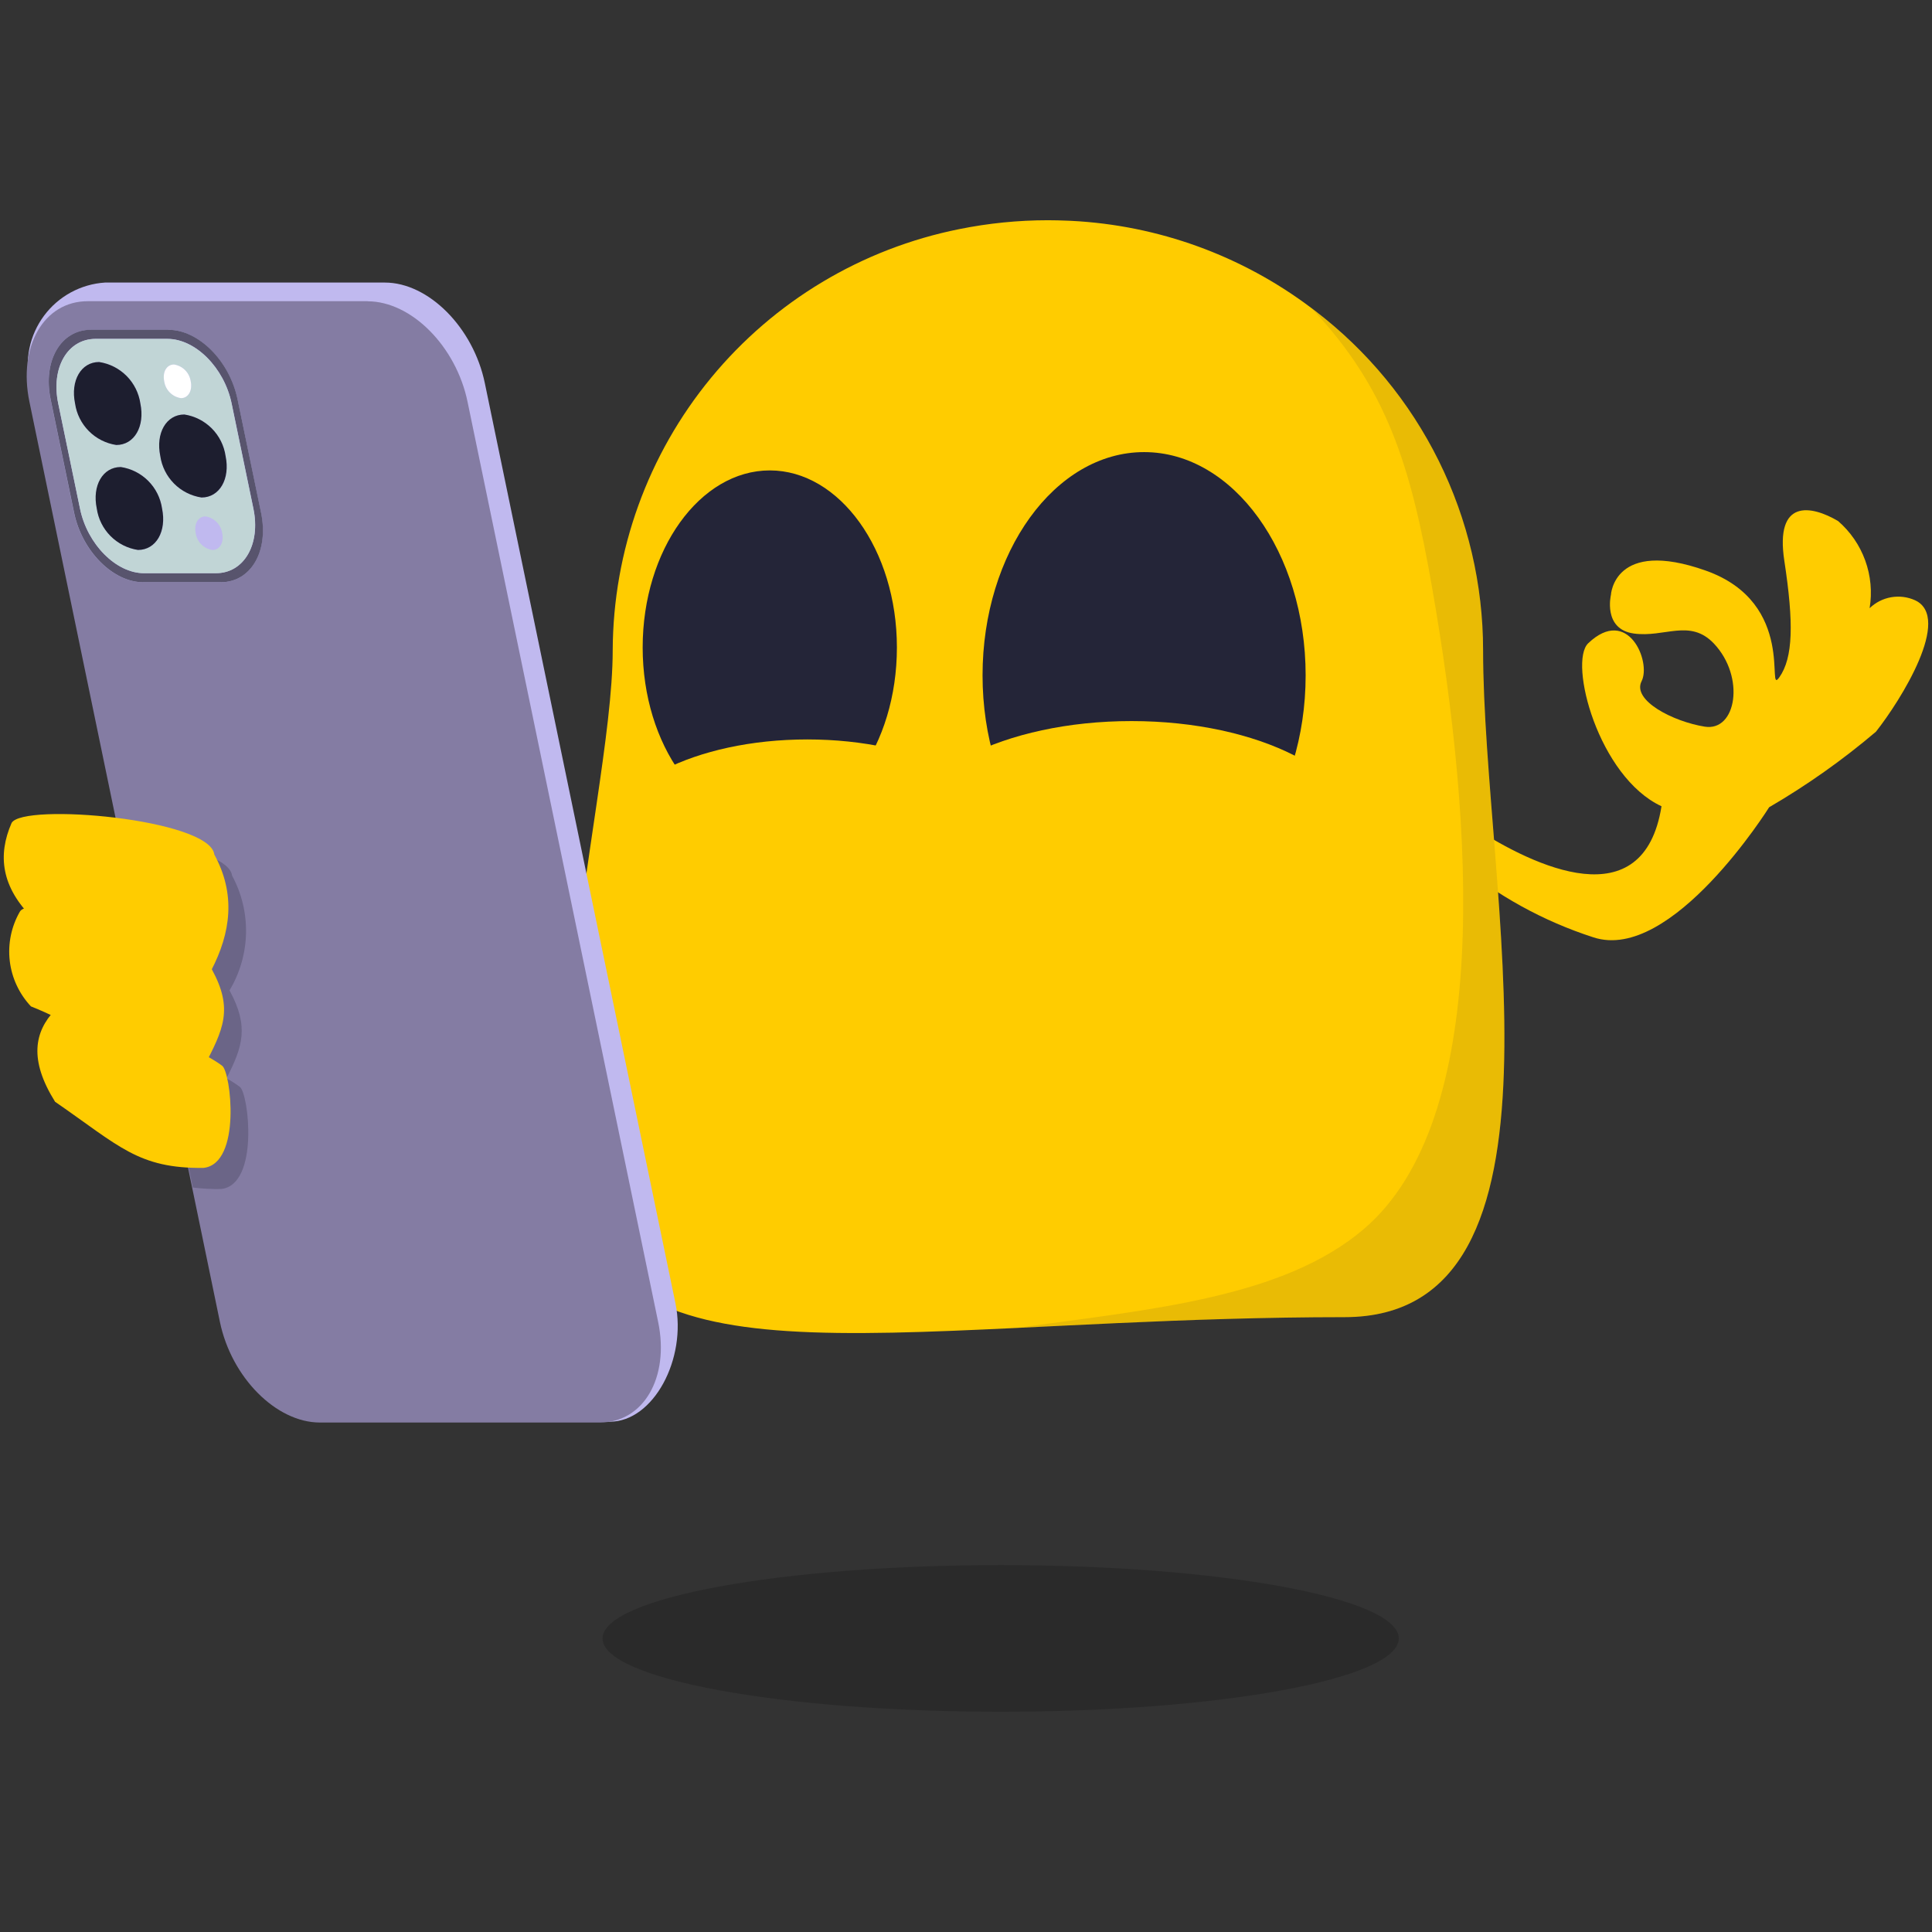
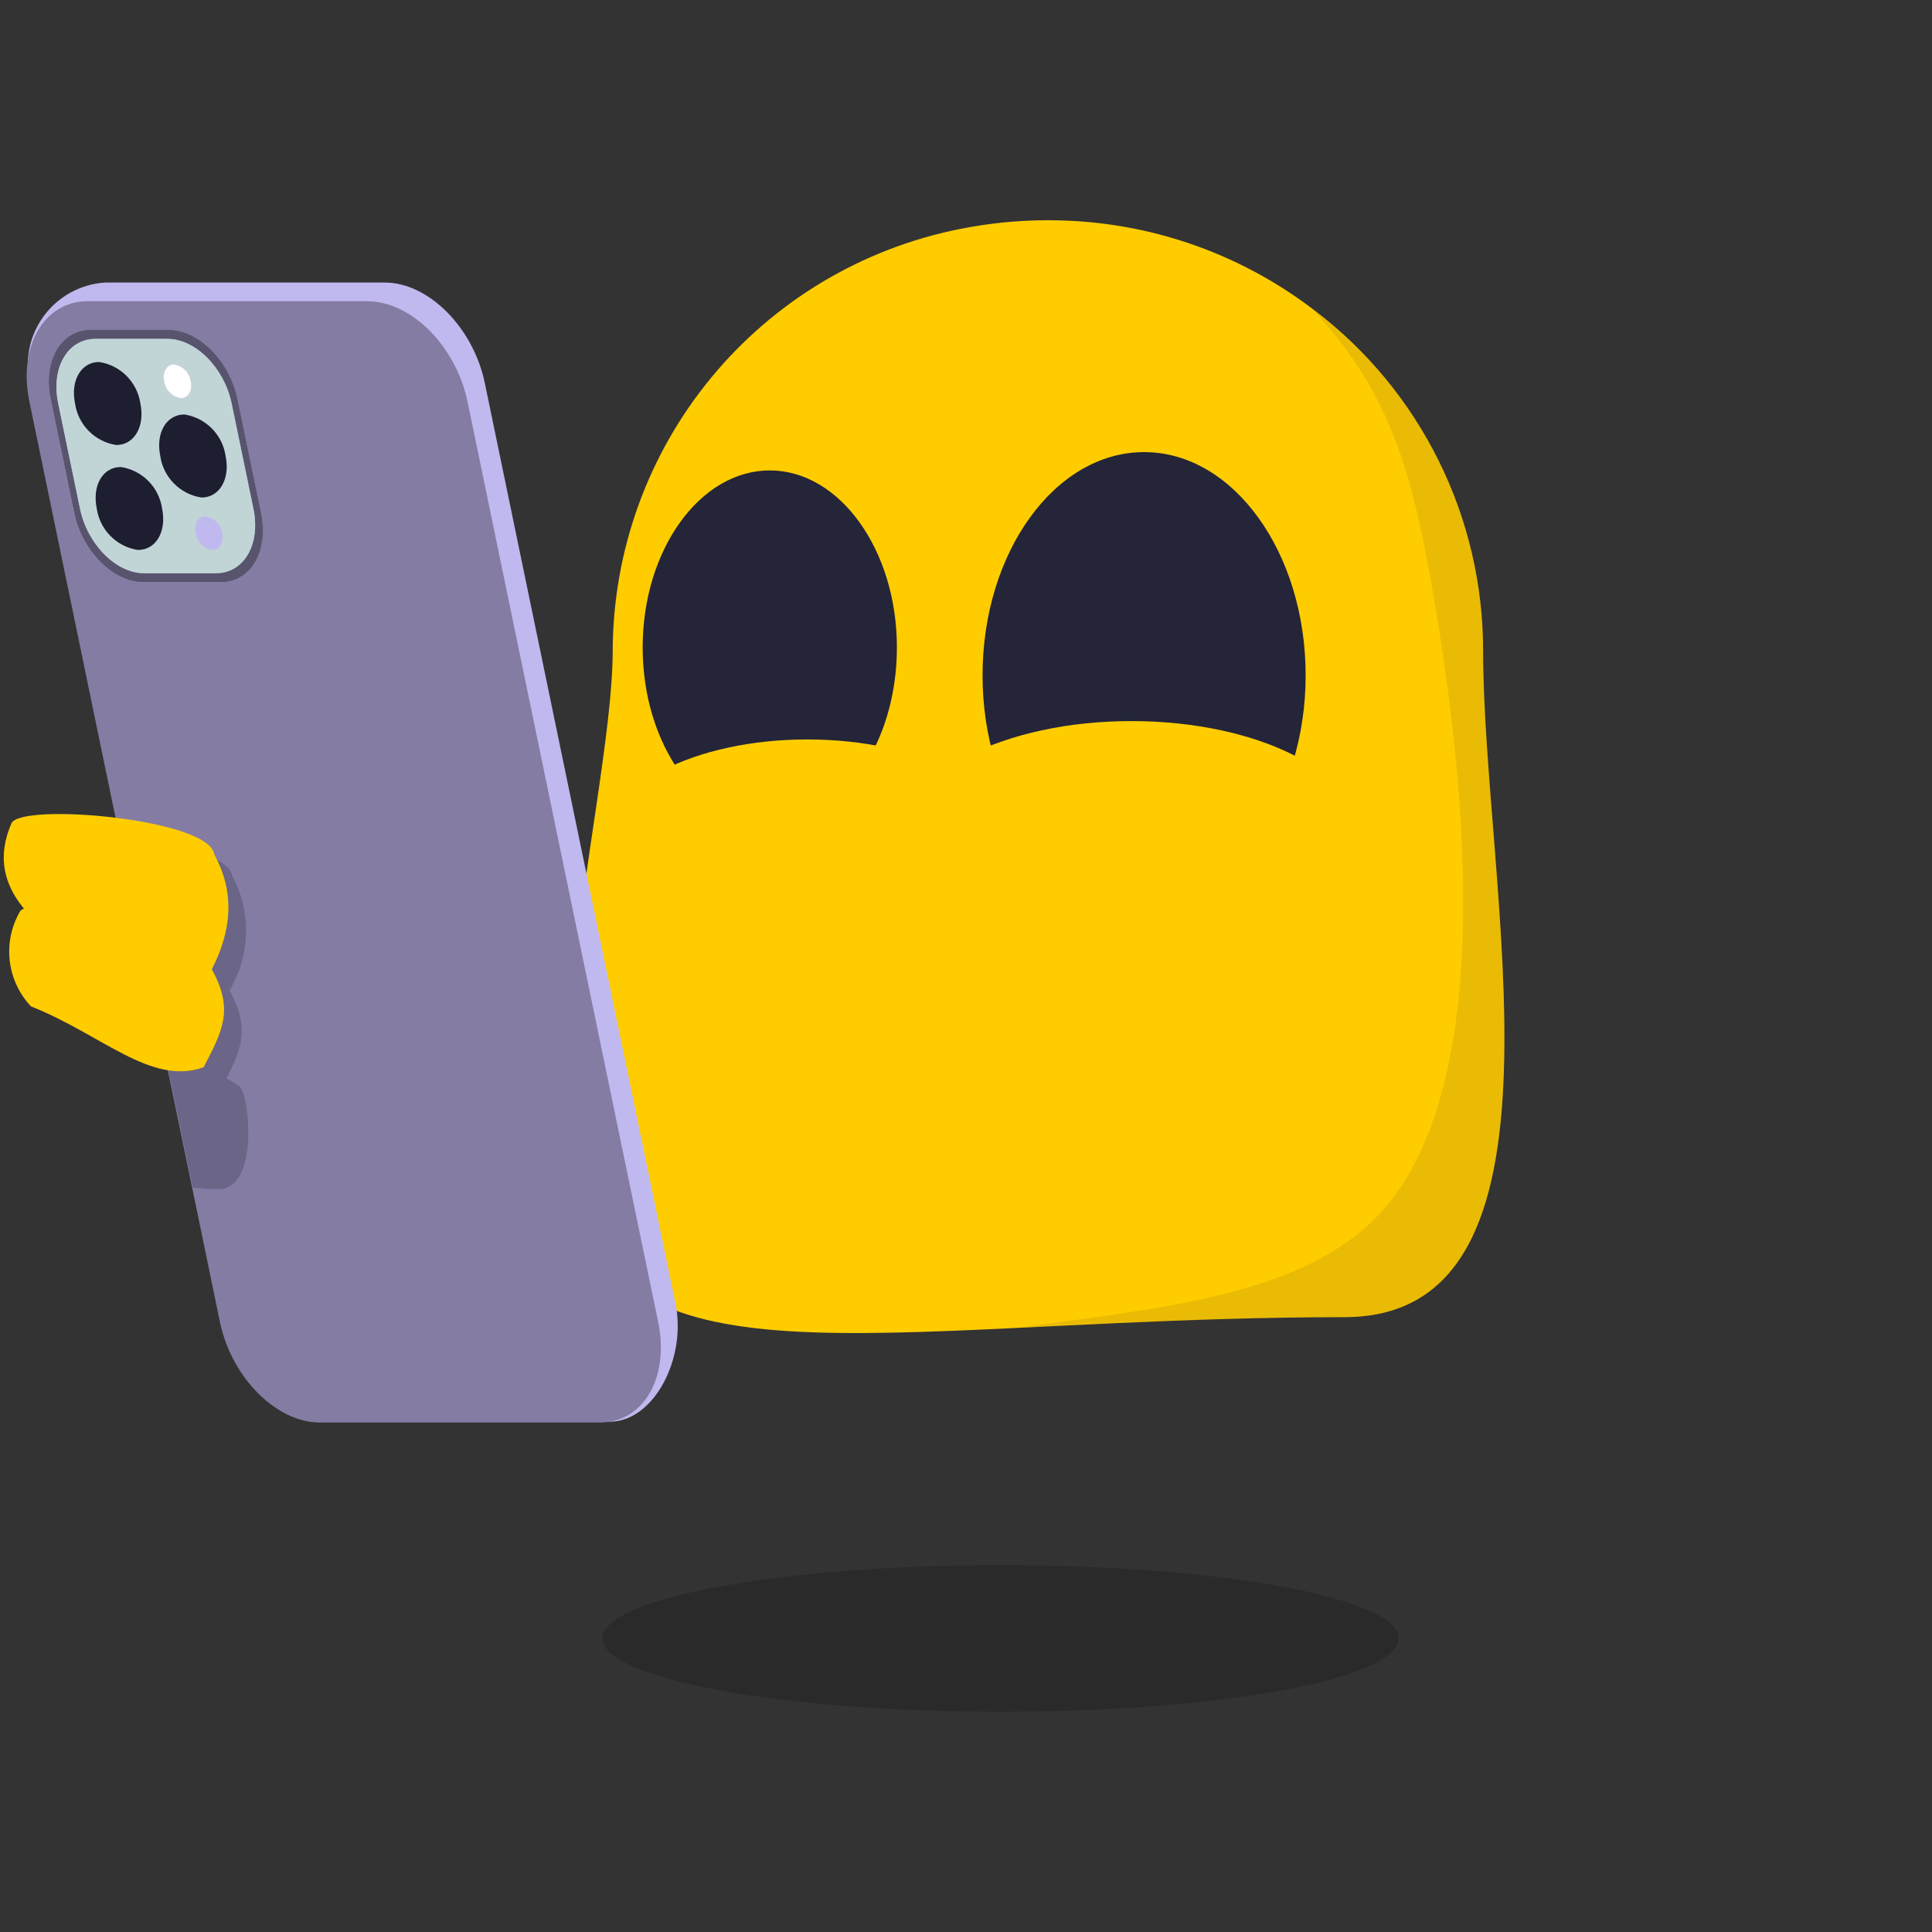
<svg xmlns="http://www.w3.org/2000/svg" width="256" height="256" viewBox="0 0 256 256" fill="none">
  <rect x="0" y="0" width="256" height="256" fill="#333333" stroke="none" />
  <g clip-path="url(#clip0_1937_1336)">
    <path d="M178.167 174.529C172.832 174.529 167.672 174.623 162.698 174.763C152.518 175.054 143.132 175.556 134.586 175.965C122.888 176.525 112.755 176.922 104.349 176.374C96.375 175.86 89.942 174.471 85.168 171.576C65.601 156.982 81.187 107.6 81.187 86.144C81.243 72.98 85.843 60.24 94.209 50.076C102.575 39.912 114.193 32.948 127.1 30.361C130.97 29.578 134.909 29.183 138.857 29.182C139.709 29.182 140.561 29.206 141.402 29.241C141.6 29.241 141.787 29.252 141.973 29.264C153.477 29.849 164.543 33.866 173.742 40.798C173.917 40.916 174.081 41.044 174.242 41.172C181.163 46.45 186.773 53.254 190.636 61.053C194.499 68.853 196.512 77.438 196.517 86.142C196.517 117.57 209.965 174.529 178.167 174.529Z" fill="#FFCC00" />
    <path fill-rule="evenodd" clip-rule="evenodd" d="M151.599 59.906C139.786 59.906 130.193 73.195 130.193 89.488C130.193 105.781 139.784 119.068 151.599 119.068C163.415 119.068 173.004 105.781 173.004 89.488C173.004 73.195 163.413 59.906 151.599 59.906ZM102.001 62.333C92.76 62.333 85.157 72.847 85.157 85.79C85.157 98.734 92.76 109.247 102.001 109.247C111.36 109.247 118.844 98.73 118.844 85.79C118.844 72.851 111.242 62.332 102 62.332L102.001 62.333Z" fill="#242538" />
    <path opacity="0.17" d="M132.593 226.818C161.729 226.818 185.348 222.467 185.348 217.1C185.348 211.733 161.729 207.382 132.593 207.382C103.456 207.382 79.837 211.733 79.837 217.1C79.837 222.467 103.456 226.818 132.593 226.818Z" fill="black" />
    <path d="M27.221 68.418C26.252 68.418 25.675 69.418 25.929 70.646C26.009 71.207 26.269 71.728 26.669 72.13C27.069 72.533 27.588 72.795 28.149 72.879C29.118 72.879 29.696 71.88 29.442 70.65C29.36 70.09 29.099 69.571 28.7 69.17C28.301 68.769 27.783 68.507 27.224 68.423" fill="#1D1E2F" />
    <path d="M50.996 37.44H13.907C12.322 37.543 10.779 37.99 9.384 38.749C7.99 39.509 6.777 40.563 5.831 41.838C4.885 43.113 4.227 44.579 3.904 46.134C3.581 47.689 3.601 49.295 3.961 50.842L31.431 172.697C32.956 180.062 38.888 186.029 44.681 186.029L80.802 188.384C86.594 188.384 91.024 180.051 89.501 172.683L64.244 50.773C62.727 43.418 56.79 37.44 50.996 37.44Z" fill="#C0B9EF" />
    <path d="M87.208 175.16L61.956 53.255C60.439 45.889 54.508 39.923 48.706 39.923V39.911H11.628C5.826 39.911 2.37 45.877 3.899 53.243L14.78 105.791L26.582 162.786L29.139 175.161C30.669 182.528 36.599 188.493 42.39 188.493H79.479C85.27 188.492 88.738 182.527 87.208 175.16ZM9.807 67.942L6.701 52.916C5.651 47.826 8.044 43.705 12.036 43.705H22.307C26.311 43.705 30.409 47.826 31.471 52.916L34.583 67.942C35.63 73.035 33.249 77.153 29.245 77.153H18.971C14.955 77.153 10.869 73.035 9.807 67.942Z" fill="#847CA3" />
    <path d="M19.088 75.95C15.371 75.95 11.571 72.121 10.602 67.397L7.713 53.45C6.736 48.735 8.949 44.901 12.665 44.901H22.196C25.907 44.901 29.716 48.732 30.694 53.449L33.583 67.393C34.561 72.107 32.343 75.945 28.632 75.945H19.1M22.323 43.694H12.05C8.042 43.694 5.654 47.822 6.708 52.91L9.821 67.939C10.871 73.027 14.976 77.15 18.977 77.15H29.251C33.259 77.15 35.647 73.027 34.593 67.939L31.479 52.916C30.429 47.829 26.328 43.701 22.321 43.701" fill="#58546D" />
    <path d="M28.15 72.88C27.59 72.796 27.072 72.534 26.672 72.132C26.272 71.731 26.013 71.211 25.931 70.651C25.677 69.418 26.255 68.423 27.224 68.423C27.784 68.508 28.302 68.77 28.701 69.171C29.1 69.573 29.36 70.091 29.442 70.651C29.697 71.885 29.119 72.88 28.15 72.88M18.3 72.88C16.921 72.672 15.645 72.025 14.661 71.035C13.677 70.046 13.038 68.766 12.837 67.385C12.207 64.349 13.631 61.889 16.024 61.889C17.405 62.097 18.681 62.744 19.666 63.734C20.651 64.723 21.291 66.003 21.491 67.385C22.121 70.42 20.692 72.88 18.301 72.88M26.707 65.926C25.327 65.716 24.052 65.069 23.068 64.079C22.085 63.09 21.445 61.811 21.243 60.43C20.614 57.395 22.037 54.925 24.428 54.925C25.81 55.133 27.088 55.781 28.074 56.772C29.06 57.763 29.701 59.045 29.902 60.428C30.53 63.464 29.103 65.924 26.712 65.924M23.982 52.757C23.422 52.672 22.904 52.409 22.505 52.007C22.105 51.606 21.846 51.086 21.764 50.526C21.509 49.295 22.086 48.298 23.055 48.298C23.615 48.383 24.133 48.645 24.532 49.046C24.931 49.447 25.191 49.965 25.273 50.526C25.529 51.76 24.952 52.757 23.982 52.757ZM15.418 58.966C14.037 58.756 12.761 58.108 11.777 57.117C10.793 56.127 10.153 54.846 9.953 53.464C9.323 50.428 10.748 47.968 13.14 47.968C14.52 48.178 15.796 48.825 16.78 49.815C17.764 50.804 18.405 52.083 18.607 53.464C19.237 56.499 17.808 58.966 15.418 58.966ZM22.198 44.906H12.664C8.947 44.906 6.733 48.737 7.713 53.454L10.602 67.401C11.58 72.117 15.384 75.954 19.088 75.954H28.616C32.335 75.954 34.553 72.125 33.568 67.401L30.682 53.456C29.703 48.742 25.895 44.908 22.181 44.908" fill="#C1D5D6" />
    <path d="M13.133 47.968C10.742 47.968 9.318 50.432 9.945 53.463C10.146 54.845 10.785 56.126 11.769 57.116C12.753 58.107 14.03 58.755 15.41 58.965C17.799 58.965 19.228 56.501 18.6 53.463C18.397 52.082 17.756 50.802 16.772 49.813C15.787 48.824 14.511 48.177 13.13 47.968" fill="#1D1E2F" />
    <path d="M24.426 54.922C22.033 54.922 20.608 57.386 21.238 60.428C21.439 61.808 22.079 63.088 23.063 64.078C24.047 65.067 25.323 65.714 26.702 65.923C29.093 65.923 30.522 63.46 29.892 60.428C29.691 59.045 29.051 57.763 28.067 56.772C27.082 55.781 25.805 55.132 24.424 54.922" fill="#1D1E2F" />
    <path d="M23.052 48.298C22.083 48.298 21.506 49.297 21.761 50.526C21.843 51.086 22.102 51.606 22.502 52.008C22.901 52.409 23.419 52.672 23.979 52.757C24.949 52.757 25.526 51.757 25.27 50.526C25.188 49.966 24.928 49.447 24.529 49.046C24.13 48.645 23.612 48.383 23.052 48.298Z" fill="white" />
    <path d="M16.007 61.882C13.614 61.882 12.19 64.341 12.82 67.378C13.021 68.759 13.66 70.038 14.644 71.028C15.628 72.018 16.904 72.665 18.283 72.873C20.674 72.873 22.103 70.422 21.474 67.378C21.273 65.996 20.633 64.716 19.648 63.727C18.664 62.737 17.387 62.09 16.007 61.882" fill="#1D1E2F" />
    <path opacity="0.26" fill-rule="evenodd" clip-rule="evenodd" d="M29.308 157.549C28.05 157.574 26.793 157.508 25.545 157.349L15.938 110.957C22.942 111.642 30.438 113.455 30.752 116.025C32.02 118.368 32.657 121.001 32.599 123.665C32.54 126.329 31.789 128.932 30.419 131.218V131.247C33.023 136.029 32.159 138.677 30.011 142.886C30.627 143.219 31.218 143.598 31.778 144.017C32.938 144.827 34.391 156.978 29.308 157.549Z" fill="#242538" />
    <path d="M1.535 109.051C3.001 106.339 27.822 108.504 28.398 113.227C31.265 118.486 30.597 123.584 27.969 128.62C21.026 131.14 12.956 127.633 4.443 121.768C0.152 117.573 -0.334 113.326 1.535 109.051Z" fill="#FFCC00" />
    <path d="M2.627 120.809C4.091 118.097 27.493 123.726 28.077 128.45C30.944 133.71 29.612 136.389 26.982 141.411C20.039 143.933 13.489 137.058 4.101 133.352C2.543 131.696 1.558 129.582 1.293 127.324C1.028 125.066 1.495 122.782 2.627 120.809Z" fill="#FFCC00" />
-     <path d="M7.269 133.857C8.733 131.145 25.864 138.462 29.437 141.22C30.588 142.034 32.042 154.185 26.966 154.753C18.304 154.847 15.806 151.854 7.299 145.99C3.824 140.441 4.553 136.72 7.269 133.857Z" fill="#FFCC00" />
-     <path d="M195.328 109.682C194.03 110.848 193.185 112.434 192.942 114.162C198.309 118.65 204.491 122.061 211.15 124.208C221.525 127.599 234.422 106.964 234.422 106.964C239.425 104.051 244.159 100.702 248.572 96.955C251.879 92.77 258.701 81.844 253.762 79.541C252.768 79.091 251.662 78.951 250.587 79.138C249.513 79.325 248.519 79.83 247.735 80.589C248.086 78.466 247.885 76.288 247.151 74.265C246.418 72.242 245.178 70.441 243.549 69.035C239.991 66.943 235.173 66.062 236.433 74.309C237.693 82.555 237.606 87.161 235.765 89.754C233.923 92.347 238.191 79.917 226.013 75.605C213.835 71.292 213.456 78.828 213.456 78.828C213.456 78.828 212.367 83.362 216.47 83.942C220.573 84.522 223.922 81.927 227.105 85.277C231.29 89.714 230.076 96.955 225.891 96.286C221.707 95.617 216.223 92.814 217.521 90.259C218.818 87.704 215.719 80.212 210.446 85.235C207.811 87.749 211.787 102.941 220.158 106.834C217.772 121.777 203.289 114.796 195.337 109.68L195.328 109.682Z" fill="#FFCC00" />
    <path d="M149.929 126.647C166.779 126.647 180.438 119.685 180.438 111.096C180.438 102.508 166.779 95.546 149.929 95.546C133.079 95.546 119.419 102.508 119.419 111.096C119.419 119.685 133.079 126.647 149.929 126.647Z" fill="#FFCC00" />
    <path d="M106.98 125.465C121.843 125.465 133.892 119.312 133.892 111.722C133.892 104.132 121.843 97.979 106.98 97.979C92.116 97.979 80.067 104.132 80.067 111.722C80.067 119.312 92.116 125.465 106.98 125.465Z" fill="#FFCC00" />
-     <path opacity="0.1" d="M178.165 174.53C172.83 174.53 167.669 174.623 162.696 174.763C152.515 175.055 143.129 175.557 134.583 175.966C152.69 173.491 170.071 171.921 180.698 162.867C197.699 148.379 195.329 109.683 189.756 77.832C186.973 61.916 183.851 51.456 173.74 40.799C173.914 40.916 174.078 41.045 174.239 41.172C181.16 46.451 186.77 53.254 190.633 61.054C194.496 68.853 196.509 77.439 196.514 86.143C196.517 117.57 209.966 174.53 178.165 174.53Z" fill="#242538" />
+     <path opacity="0.1" d="M178.165 174.53C172.83 174.53 167.669 174.623 162.696 174.763C152.515 175.055 143.129 175.557 134.583 175.966C152.69 173.491 170.071 171.921 180.698 162.867C197.699 148.379 195.329 109.683 189.756 77.832C186.973 61.916 183.851 51.456 173.74 40.799C181.16 46.451 186.77 53.254 190.633 61.054C194.496 68.853 196.509 77.439 196.514 86.143C196.517 117.57 209.966 174.53 178.165 174.53Z" fill="#242538" />
  </g>
  <defs>
    <clipPath id="clip0_1937_1336">
      <rect width="255" height="255" fill="white" transform="translate(0.5 0.5)" />
    </clipPath>
  </defs>
</svg>